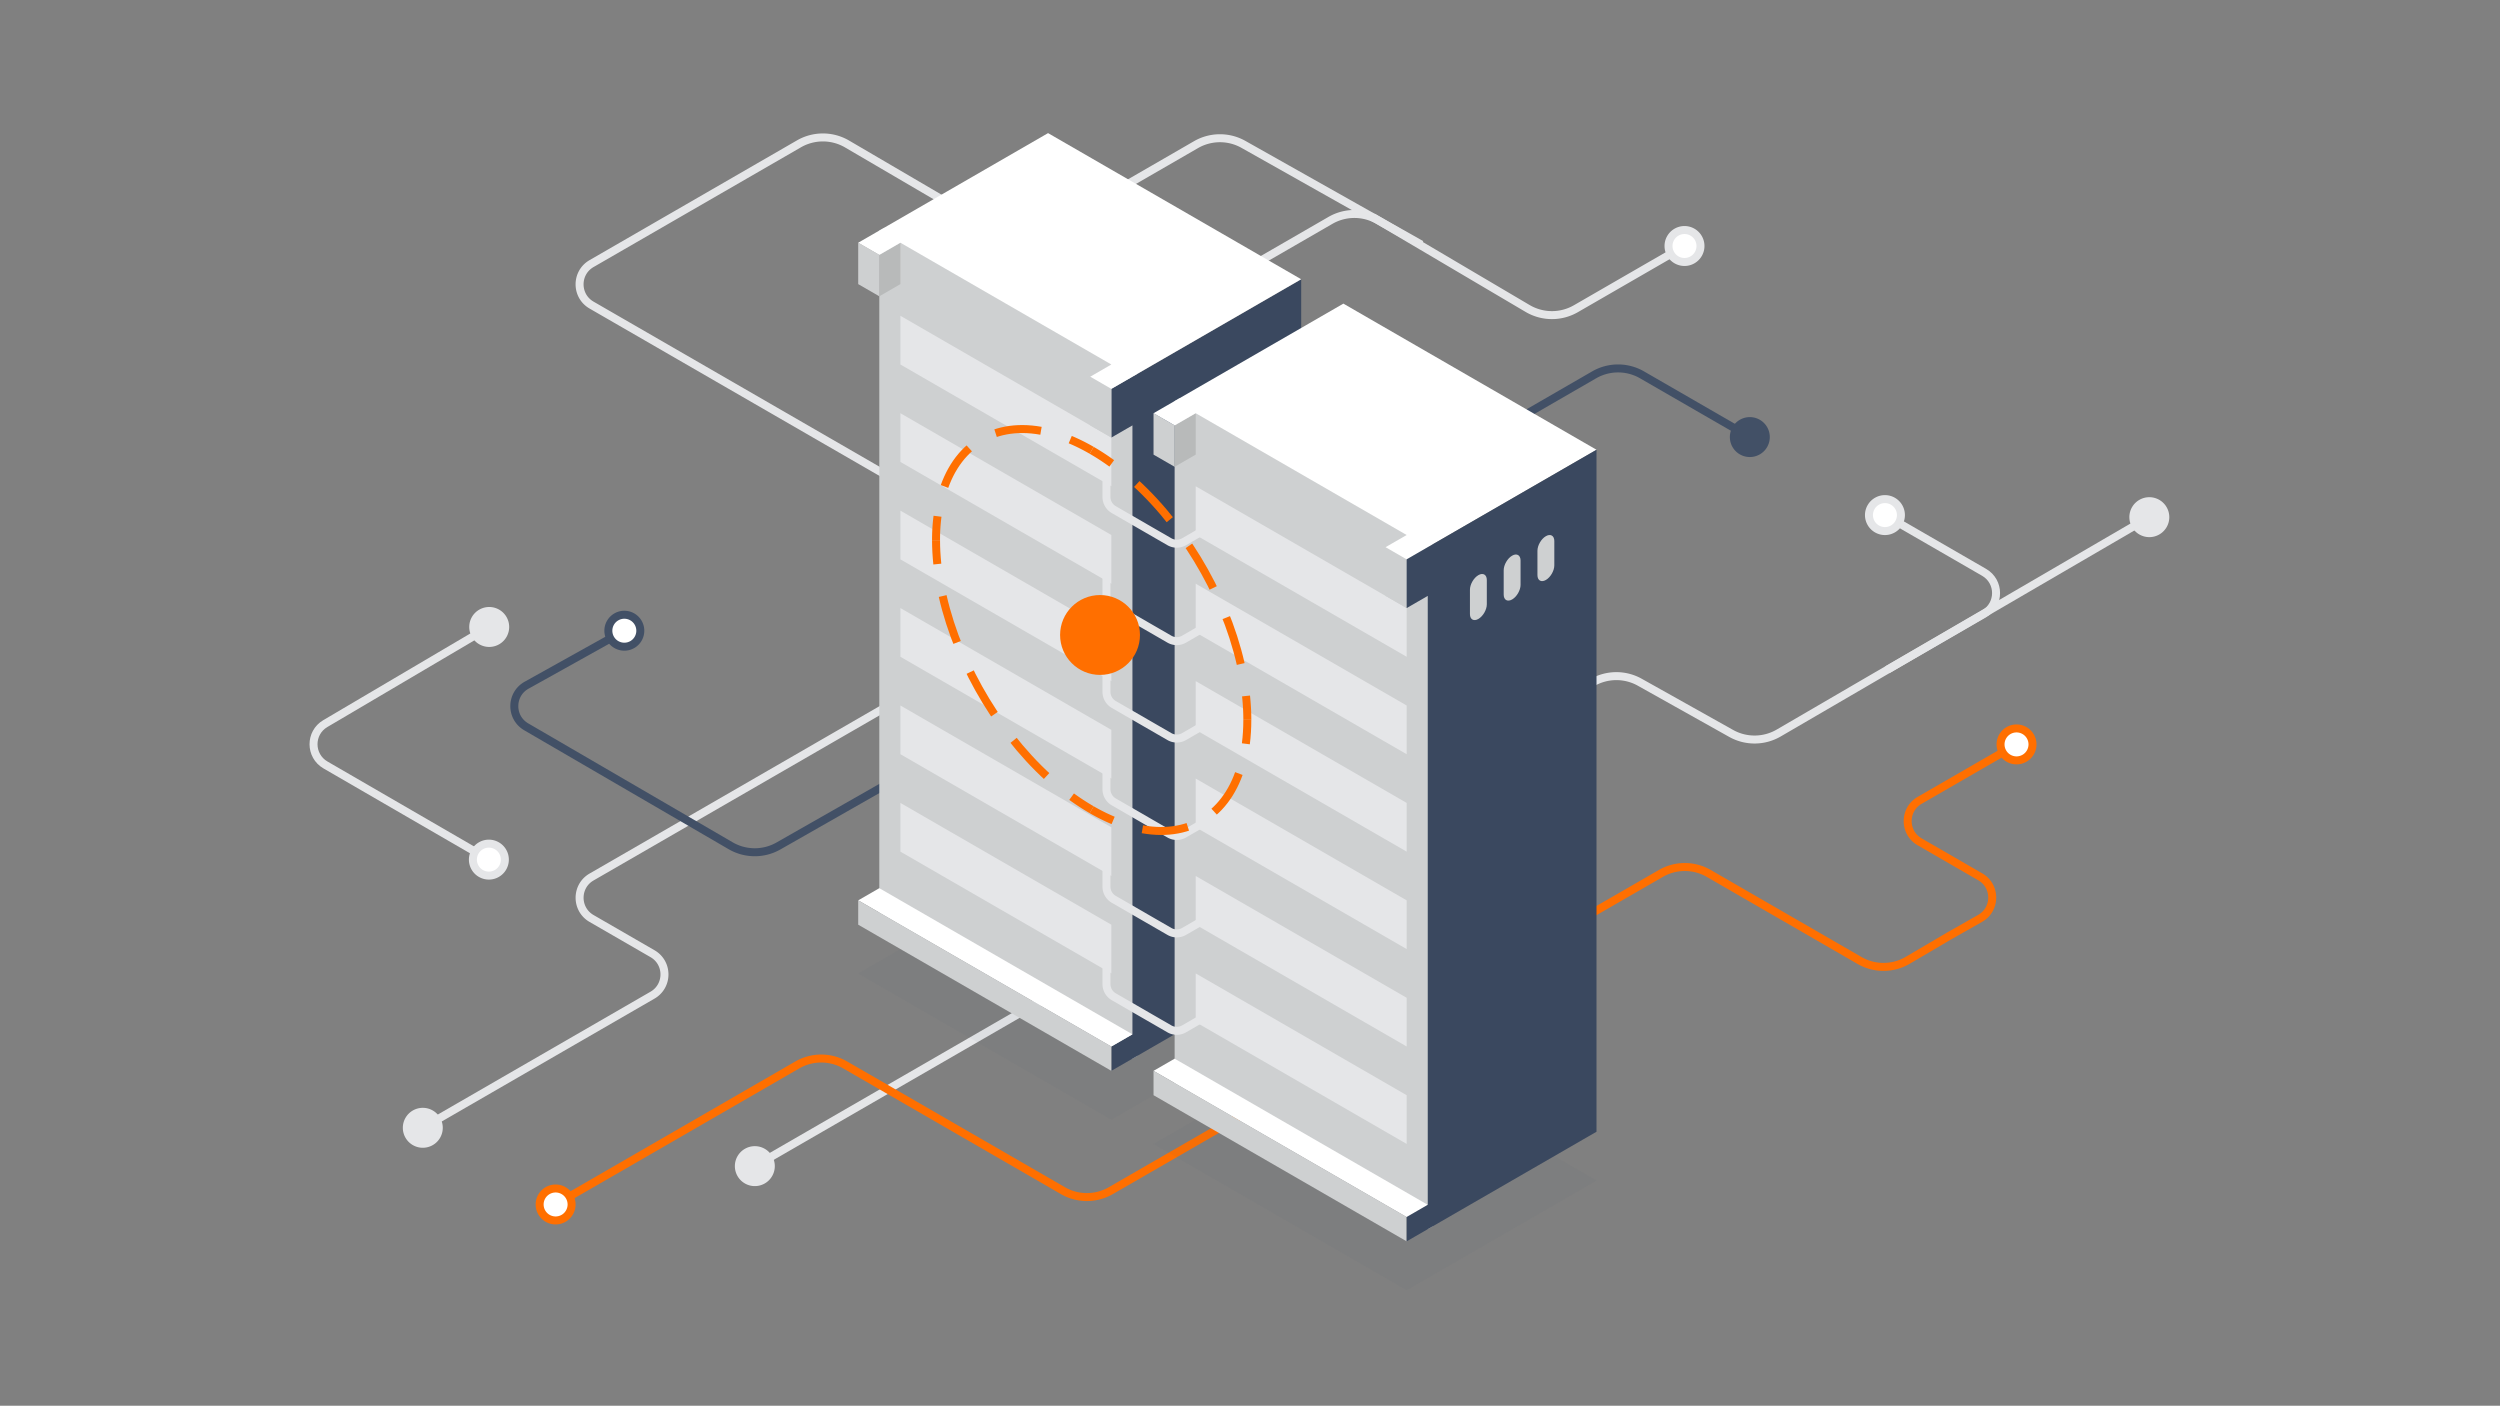
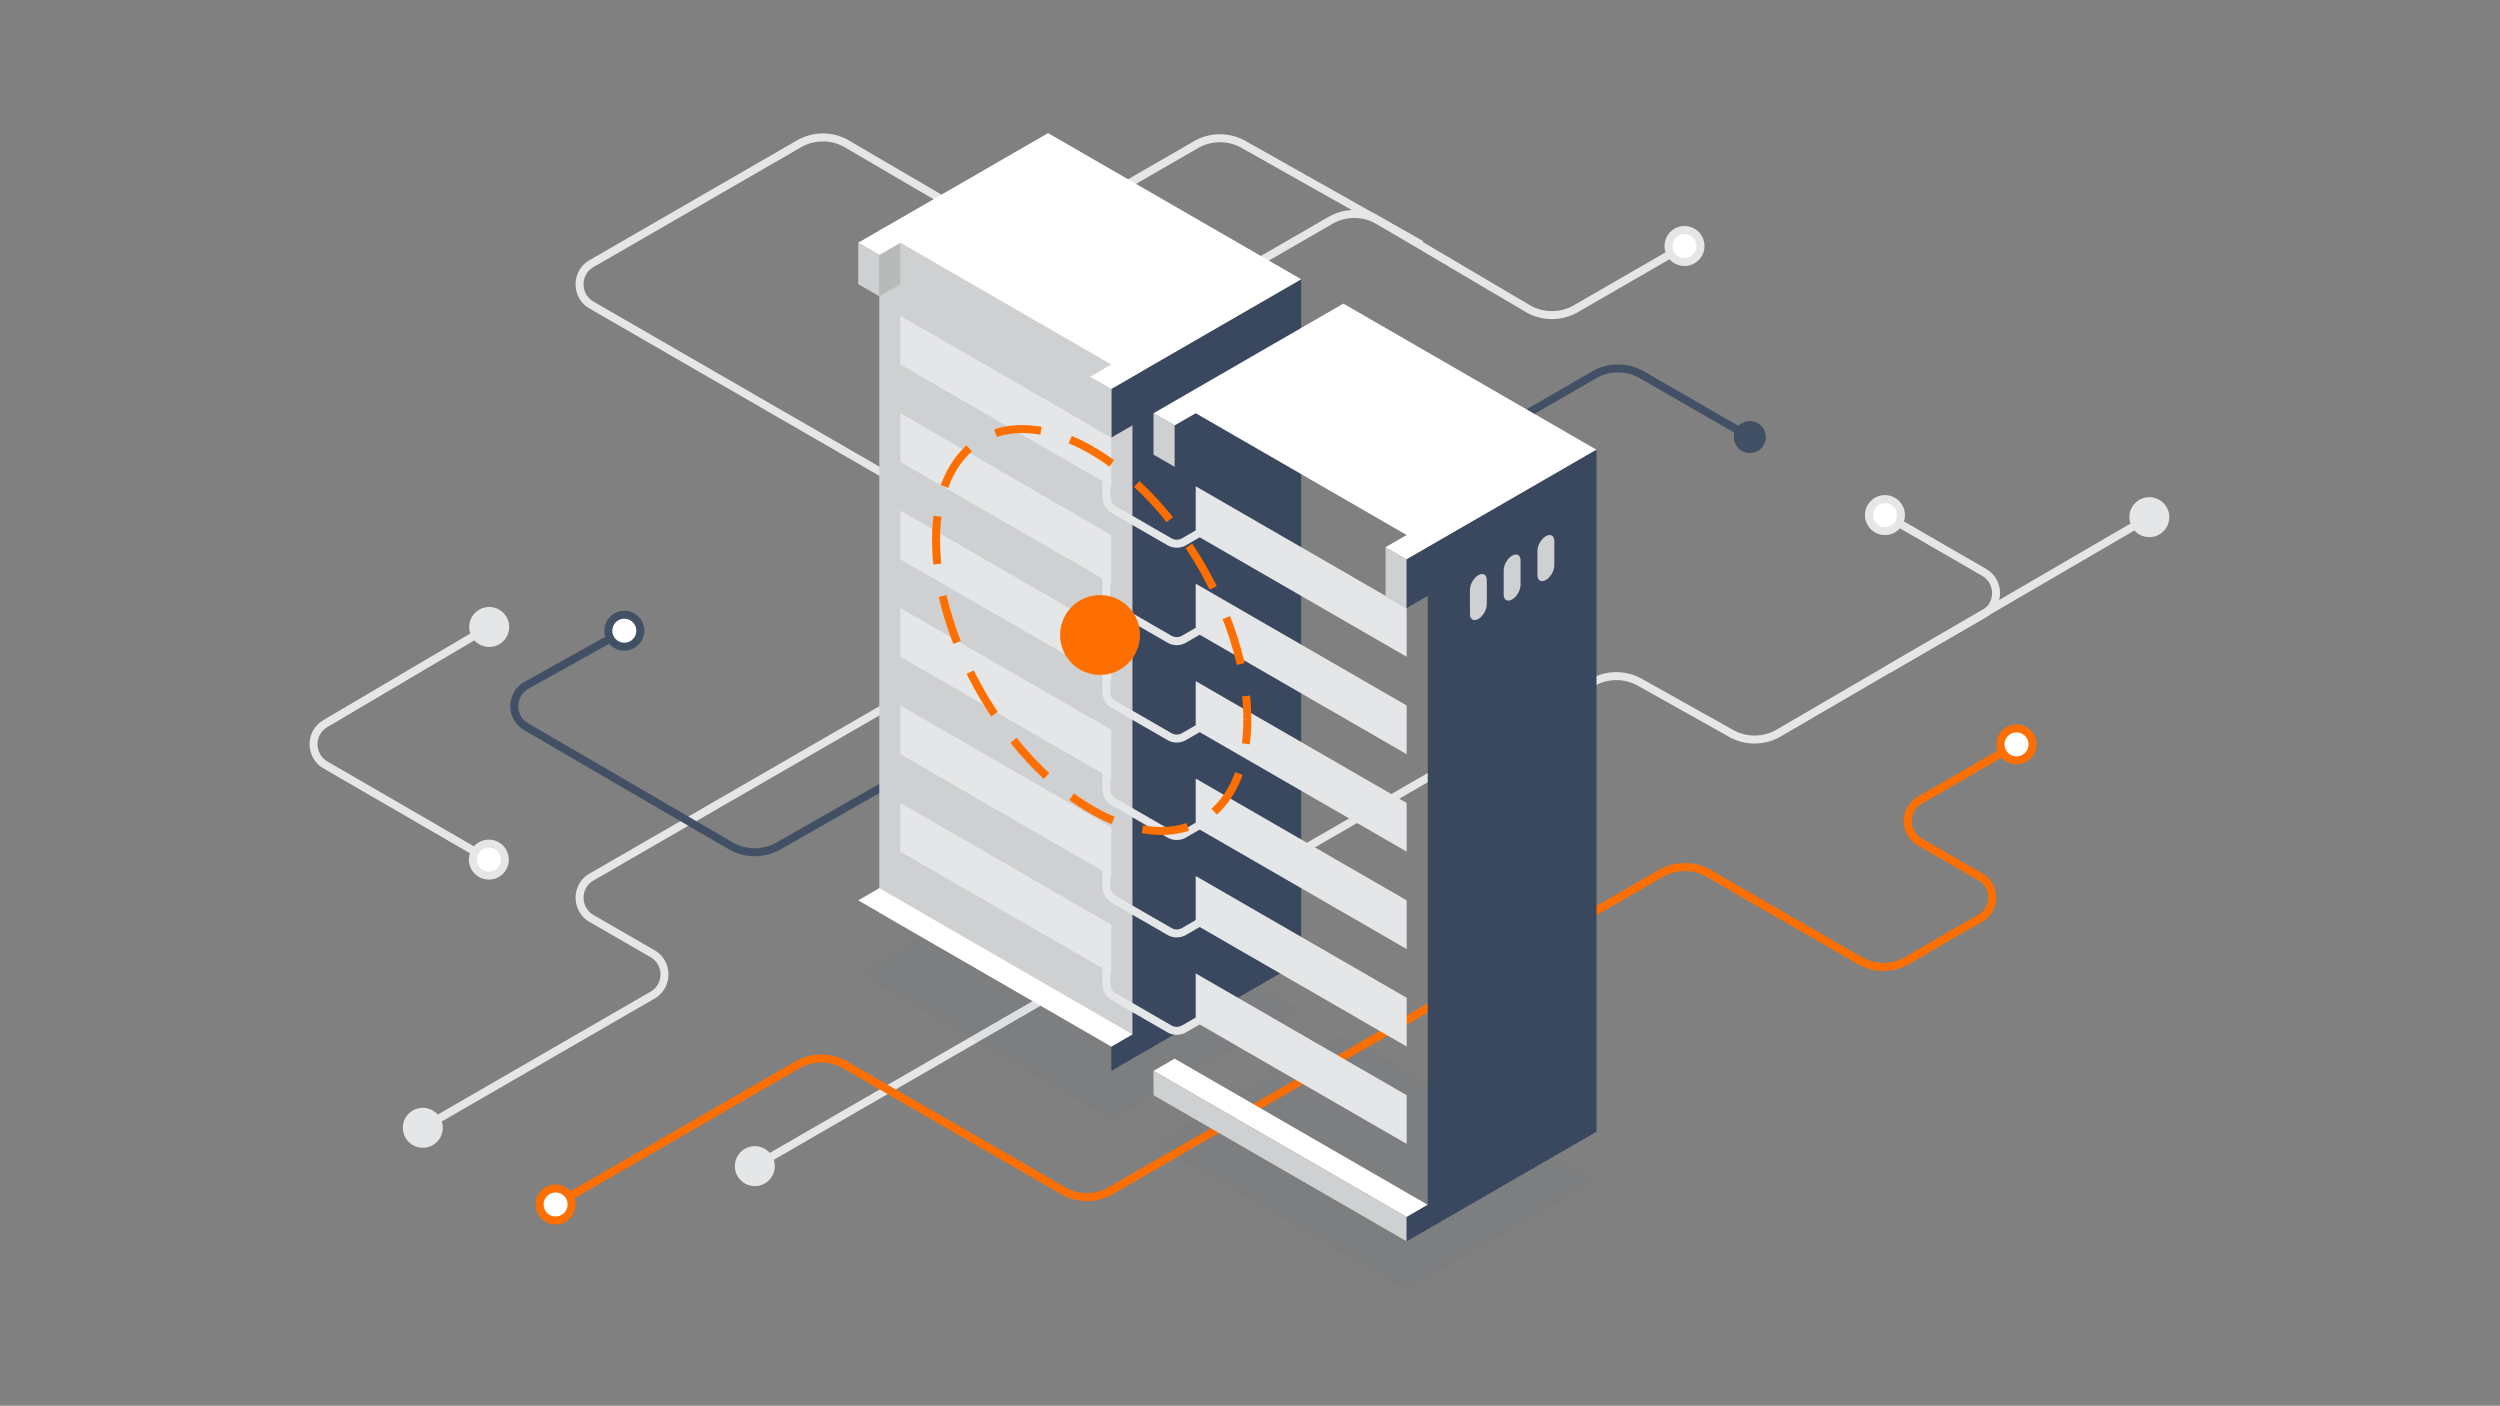
<svg xmlns="http://www.w3.org/2000/svg" width="626" height="352">
  <rect width="100%" height="100%" fill="#808080" stroke="none" />
  <g fill="none" fill-rule="evenodd">
    <path fill="none" d="M0 352h626V0H0z" />
    <path d="M421.798 61.6l-27.19 15.697a12.004 12.004 0 0 1-12.098-.057l-37.274-21.995a11.995 11.995 0 0 0-12.098-.058l-44.476 25.678-76.55-44.805a11.998 11.998 0 0 0-12.061-.036l-51.924 29.978c-4 2.31-4 8.083 0 10.393l124.024 71.603-124.02 71.603c-4 2.31-4 8.082-.001 10.392l15.254 8.81c4 2.31 3.999 8.083-.001 10.392L105.87 282.4M189.01 292l209.732-121.09a12.003 12.003 0 0 1 11.865-.076l22.875 12.814a11.997 11.997 0 0 0 11.904-.1l92.806-54.05" stroke="#E5E6E8" stroke-width="2" />
    <path d="M504.937 186.4l-24.255 14.004c-4 2.31-4 8.083 0 10.392l15.17 8.758c4.019 2.321 3.996 8.13-.041 10.417l-7.659 4.34-10.443 6.143a12.002 12.002 0 0 1-12.086.05l-37.745-21.793a11.998 11.998 0 0 0-11.994-.003l-137.738 79.433a11.998 11.998 0 0 1-11.995-.003l-54.514-31.473a11.998 11.998 0 0 0-12 0l-60.51 34.935" stroke="#FF6F00" stroke-width="2" />
    <path d="M122.415 215.249L81.5 191.547c-3.973-2.302-3.994-8.03-.04-10.361l41.039-24.193" stroke="#E5E6E8" stroke-width="2" />
    <path d="M239.224 186.59l-44.295 25.239a12.002 12.002 0 0 1-11.975-.053L131.77 182c-4.02-2.338-3.966-8.162.096-10.427l24.466-13.64" stroke="#425066" stroke-width="2" />
    <path d="M126.499 156.993a4 4 0 1 0-8 0 4 4 0 0 0 8 0" fill="#E5E6E8" />
    <path d="M126.499 156.993a4 4 0 1 0-8 0 4 4 0 0 0 8 0z" stroke="#E5E6E8" stroke-width="2" />
    <path d="M126.415 215.249a4 4 0 1 0-8 0 4 4 0 0 0 8 0" fill="#FFF" />
    <path d="M126.415 215.249a4 4 0 1 0-8 0 4 4 0 0 0 8 0z" stroke="#E5E6E8" stroke-width="2" />
    <path d="M160.332 157.933a4 4 0 1 0-8 0 4 4 0 0 0 8 0" fill="#FFF" />
    <path d="M160.332 157.933a4 4 0 1 0-8 0 4 4 0 0 0 8 0z" stroke="#425066" stroke-width="2" />
    <path d="M243.224 186.59a4 4 0 1 0-8 .001 4 4 0 0 0 8 0" fill="#425066" />
    <path d="M243.224 186.59a4 4 0 1 0-8 .001 4 4 0 0 0 8 0z" stroke="#425066" stroke-width="2" />
    <path d="M143.126 301.6a4 4 0 1 0-8 0 4 4 0 0 0 8 0" fill="#FFF" />
    <path d="M143.126 301.6a4 4 0 1 0-8 0 4 4 0 0 0 8 0z" stroke="#FF6F00" stroke-width="2" />
    <path d="M109.87 282.4a4 4 0 1 0-8 0 4 4 0 0 0 8 0" fill="#E5E6E8" />
    <path d="M109.87 282.4a4 4 0 1 0-8 0 4 4 0 0 0 8 0z" stroke="#E5E6E8" stroke-width="2" />
    <path d="M542.192 129.499a4 4 0 1 0-8 0 4 4 0 0 0 8 0" fill="#E5E6E8" />
    <path d="M542.192 129.499a4 4 0 1 0-8 0 4 4 0 0 0 8 0z" stroke="#E5E6E8" stroke-width="2" />
    <path d="M508.937 186.4a4 4 0 1 0-8 0 4 4 0 0 0 8 0" fill="#FFF" />
    <path d="M508.937 186.4a4 4 0 1 0-8 0 4 4 0 0 0 8 0z" stroke="#FF6F00" stroke-width="2" />
    <path d="M193.01 292a4 4 0 1 0-8 0 4 4 0 0 0 8 0" fill="#E5E6E8" />
    <path d="M193.01 292a4 4 0 1 0-8 0 4 4 0 0 0 8 0zM355.896 61.248l-44.53-25.09a12 12 0 0 0-11.89.064L256.13 61.248l-16.905-9.44" stroke="#E5E6E8" stroke-width="2" />
    <path d="M438.157 109.444l-26.987-15.58a11.998 11.998 0 0 0-12 0L355.287 119.2" stroke="#425066" stroke-width="2" />
    <path d="M425.798 61.6a4 4 0 1 0-8 0 4 4 0 0 0 8 0" fill="#FFF" />
    <path d="M425.798 61.6a4 4 0 1 0-8 0 4 4 0 0 0 8 0z" stroke="#E5E6E8" stroke-width="2" />
    <path d="M442.157 109.444a4 4 0 1 0-8 0 4 4 0 0 0 8 0" fill="#425066" />
-     <path d="M442.157 109.444a4 4 0 1 0-8 0 4 4 0 0 0 8 0z" stroke="#425066" stroke-width="2" />
    <path d="M471.99 128.978l24.825 14.332c3.999 2.31 4 8.08.002 10.391l-24.244 14.013" stroke="#E5E6E8" stroke-width="2" />
    <path d="M475.99 128.978a4 4 0 1 0-8 0 4 4 0 0 0 8 0" fill="#FFF" />
    <path d="M475.99 128.978a4 4 0 1 0-8 0 4 4 0 0 0 8 0z" stroke="#E5E6E8" stroke-width="2" />
    <g fill="#425066" fill-opacity=".05">
      <path d="M336.381 259.013l63.384 36.596-47.538 27.445-63.383-36.595zM262.434 216.32l63.384 36.596-47.538 27.445-63.384-36.596z" />
    </g>
    <path fill="#CED0D1" d="M220.179 57.727v170.77l63.383 36.593 1.22-.704V93.618l-63.383-36.595z" />
    <path fill="#3A485F" d="M283.562 94.322l-5.282 3.05v12.197l5.282-3.05v152.474l-5.282 3.05v6.096l5.282-3.048 42.256-24.397V69.926z" />
-     <path fill="#CED0D1" d="M294.126 100.42v170.77l63.384 36.594 1.22-.706V136.312l-63.384-36.594z" />
    <path fill="#FFF" d="M294.126 265.092l-5.282 3.049 63.384 36.596 5.282-3.05z" />
    <path fill="#CED0D1" d="M288.844 268.14v6.098l63.383 36.594v-6.096z" />
    <path fill="#E5E6E8" d="M225.46 79.074v12.197l52.82 30.496v-12.198z" />
    <path fill="#CED0D1" d="M272.998 94.322l5.282 3.05v12.197l-5.282-3.05z" />
    <path fill="#E5E6E8" d="M225.46 103.47v12.197l52.82 30.495v-12.198zM225.46 127.865v12.197l52.82 30.496V158.36zM225.46 152.26v12.198l52.82 30.495v-12.197zM225.46 176.656v12.197l52.82 30.496v-12.198zM225.46 201.052v12.197l52.82 30.495v-12.197z" />
    <path fill="#CED0D1" d="M214.897 60.777v10.368l5.282 3.05V63.826z" />
    <path fill="#B8BABA" d="M225.46 60.777v10.368l-5.282 3.05V63.826z" />
    <path fill="#FFF" d="M220.179 222.398l-5.282 3.05 63.384 36.595 5.28-3.05z" />
-     <path fill="#CED0D1" d="M214.897 225.447v6.097l63.384 36.595v-6.096z" />
    <path fill="#E5E6E8" d="M299.408 121.767v12.197l52.82 30.496v-12.198z" />
    <path fill="#CED0D1" d="M346.945 137.015l5.282 3.05v12.197l-5.282-3.049z" />
    <path fill="#E5E6E8" d="M299.408 146.163v12.197l52.82 30.496v-12.198zM299.408 170.558v12.197l52.82 30.496v-12.198zM299.408 194.954v12.197l52.82 30.496v-12.198zM299.408 219.35v12.196l52.82 30.496v-12.198zM299.408 243.745v12.197l52.82 30.496V274.24z" />
    <path fill="#CED0D1" d="M288.844 103.47v10.368l5.282 3.05V106.52z" />
-     <path fill="#B8BABA" d="M299.408 103.47v10.368l-5.282 3.05V106.52z" />
    <path fill="#FFF" d="M336.381 76.025l-42.255 24.396-5.282 3.05 5.282 3.05 5.281-3.05 52.82 30.494-5.282 3.05 5.282 3.05 5.282-3.05 42.256-24.396zM283.562 94.322l42.255-24.396-63.383-36.595-42.255 24.396-5.283 3.05 5.283 3.05 5.281-3.05 52.82 30.495-5.281 3.05 5.281 3.05z" />
    <path fill="#3A485F" d="M357.51 137.015l-5.282 3.05v12.197l5.282-3.049v152.474l-5.282 3.05v6.095l5.282-3.048 42.255-24.397V112.62z" />
    <g>
      <path d="M277.06 115.573v8.866c0 1.307.697 2.515 1.83 3.169l13.934 8.045a3.664 3.664 0 0 0 3.66 0l5.565-3.213M277.06 139.969v8.866c0 1.306.697 2.514 1.83 3.168l13.934 8.046a3.664 3.664 0 0 0 3.66 0l5.716-3.302M277.06 164.364v8.866c0 1.307.697 2.515 1.83 3.169l13.934 8.045a3.664 3.664 0 0 0 3.66 0l5.716-3.301M277.06 188.76v8.866c0 1.307.697 2.515 1.83 3.169l13.934 8.045a3.661 3.661 0 0 0 3.66 0l5.565-3.213M277.06 213.155v8.866c0 1.307.697 2.515 1.83 3.17l13.934 8.044a3.659 3.659 0 0 0 3.66 0l5.565-3.213M277.06 237.55v8.867c0 1.307.697 2.516 1.83 3.169l13.934 8.045a3.659 3.659 0 0 0 3.66 0l5.565-3.213" stroke="#E5E6E8" stroke-width="2" stroke-linecap="round" stroke-linejoin="round" />
      <path d="M387.088 134.257c-1.167.674-2.113 2.312-2.113 3.659v6.089c0 1.348.946 1.894 2.113 1.22 1.167-.674 2.113-2.313 2.113-3.66v-6.088c0-1.348-.946-1.894-2.113-1.22M378.637 139.136c-1.167.674-2.113 2.313-2.113 3.659v6.089c0 1.348.946 1.894 2.113 1.22 1.167-.675 2.113-2.313 2.113-3.66v-6.088c0-1.347-.946-1.894-2.113-1.22M370.186 144.015c-1.167.673-2.113 2.312-2.113 3.66v6.088c0 1.347.946 1.894 2.113 1.22 1.167-.674 2.113-2.313 2.113-3.659v-6.089c0-1.348-.946-1.894-2.113-1.22" fill="#CED0D1" />
      <path d="M265.447 158.999c0-5.523 4.477-10 10-10s10 4.477 10 10c0 5.522-4.477 10-10 10s-10-4.478-10-10" fill="#FF6F00" />
      <path d="M273.358 112.757a47.301 47.301 0 0 0-5.37-2.677" stroke="#FF6F00" stroke-width="2" />
      <path d="M260.657 107.868c-12.525-2.248-22.162 4.337-25.234 17.636" stroke="#FF6F00" stroke-width="2" stroke-dasharray="11.498,7.665" />
      <path d="M234.753 129.267a47.137 47.137 0 0 0-.367 5.99M312.33 180.257c0-1.967-.11-3.966-.322-5.988" stroke="#FF6F00" stroke-width="2" />
      <path d="M310.669 166.264c-4.062-17.872-15.195-36.283-29.074-47.745" stroke="#FF6F00" stroke-width="2" stroke-dasharray="12.178,8.118" />
      <path d="M278.383 116.03a57.83 57.83 0 0 0-5.025-3.273M273.358 202.757a47.219 47.219 0 0 0 5.37 2.677" stroke="#FF6F00" stroke-width="2" />
      <path d="M286.059 207.645c12.525 2.248 22.162-4.337 25.234-17.636" stroke="#FF6F00" stroke-width="2" stroke-dasharray="11.498,7.665" />
      <path d="M311.962 186.246c.242-1.888.367-3.886.367-5.99M234.387 135.257c0 1.966.109 3.966.32 5.988" stroke="#FF6F00" stroke-width="2" />
      <path d="M236.046 149.249c4.062 17.872 15.195 36.283 29.074 47.745" stroke="#FF6F00" stroke-width="2" stroke-dasharray="12.178,8.118" />
      <path d="M268.332 199.484a57.694 57.694 0 0 0 5.026 3.272" stroke="#FF6F00" stroke-width="2" />
    </g>
  </g>
</svg>